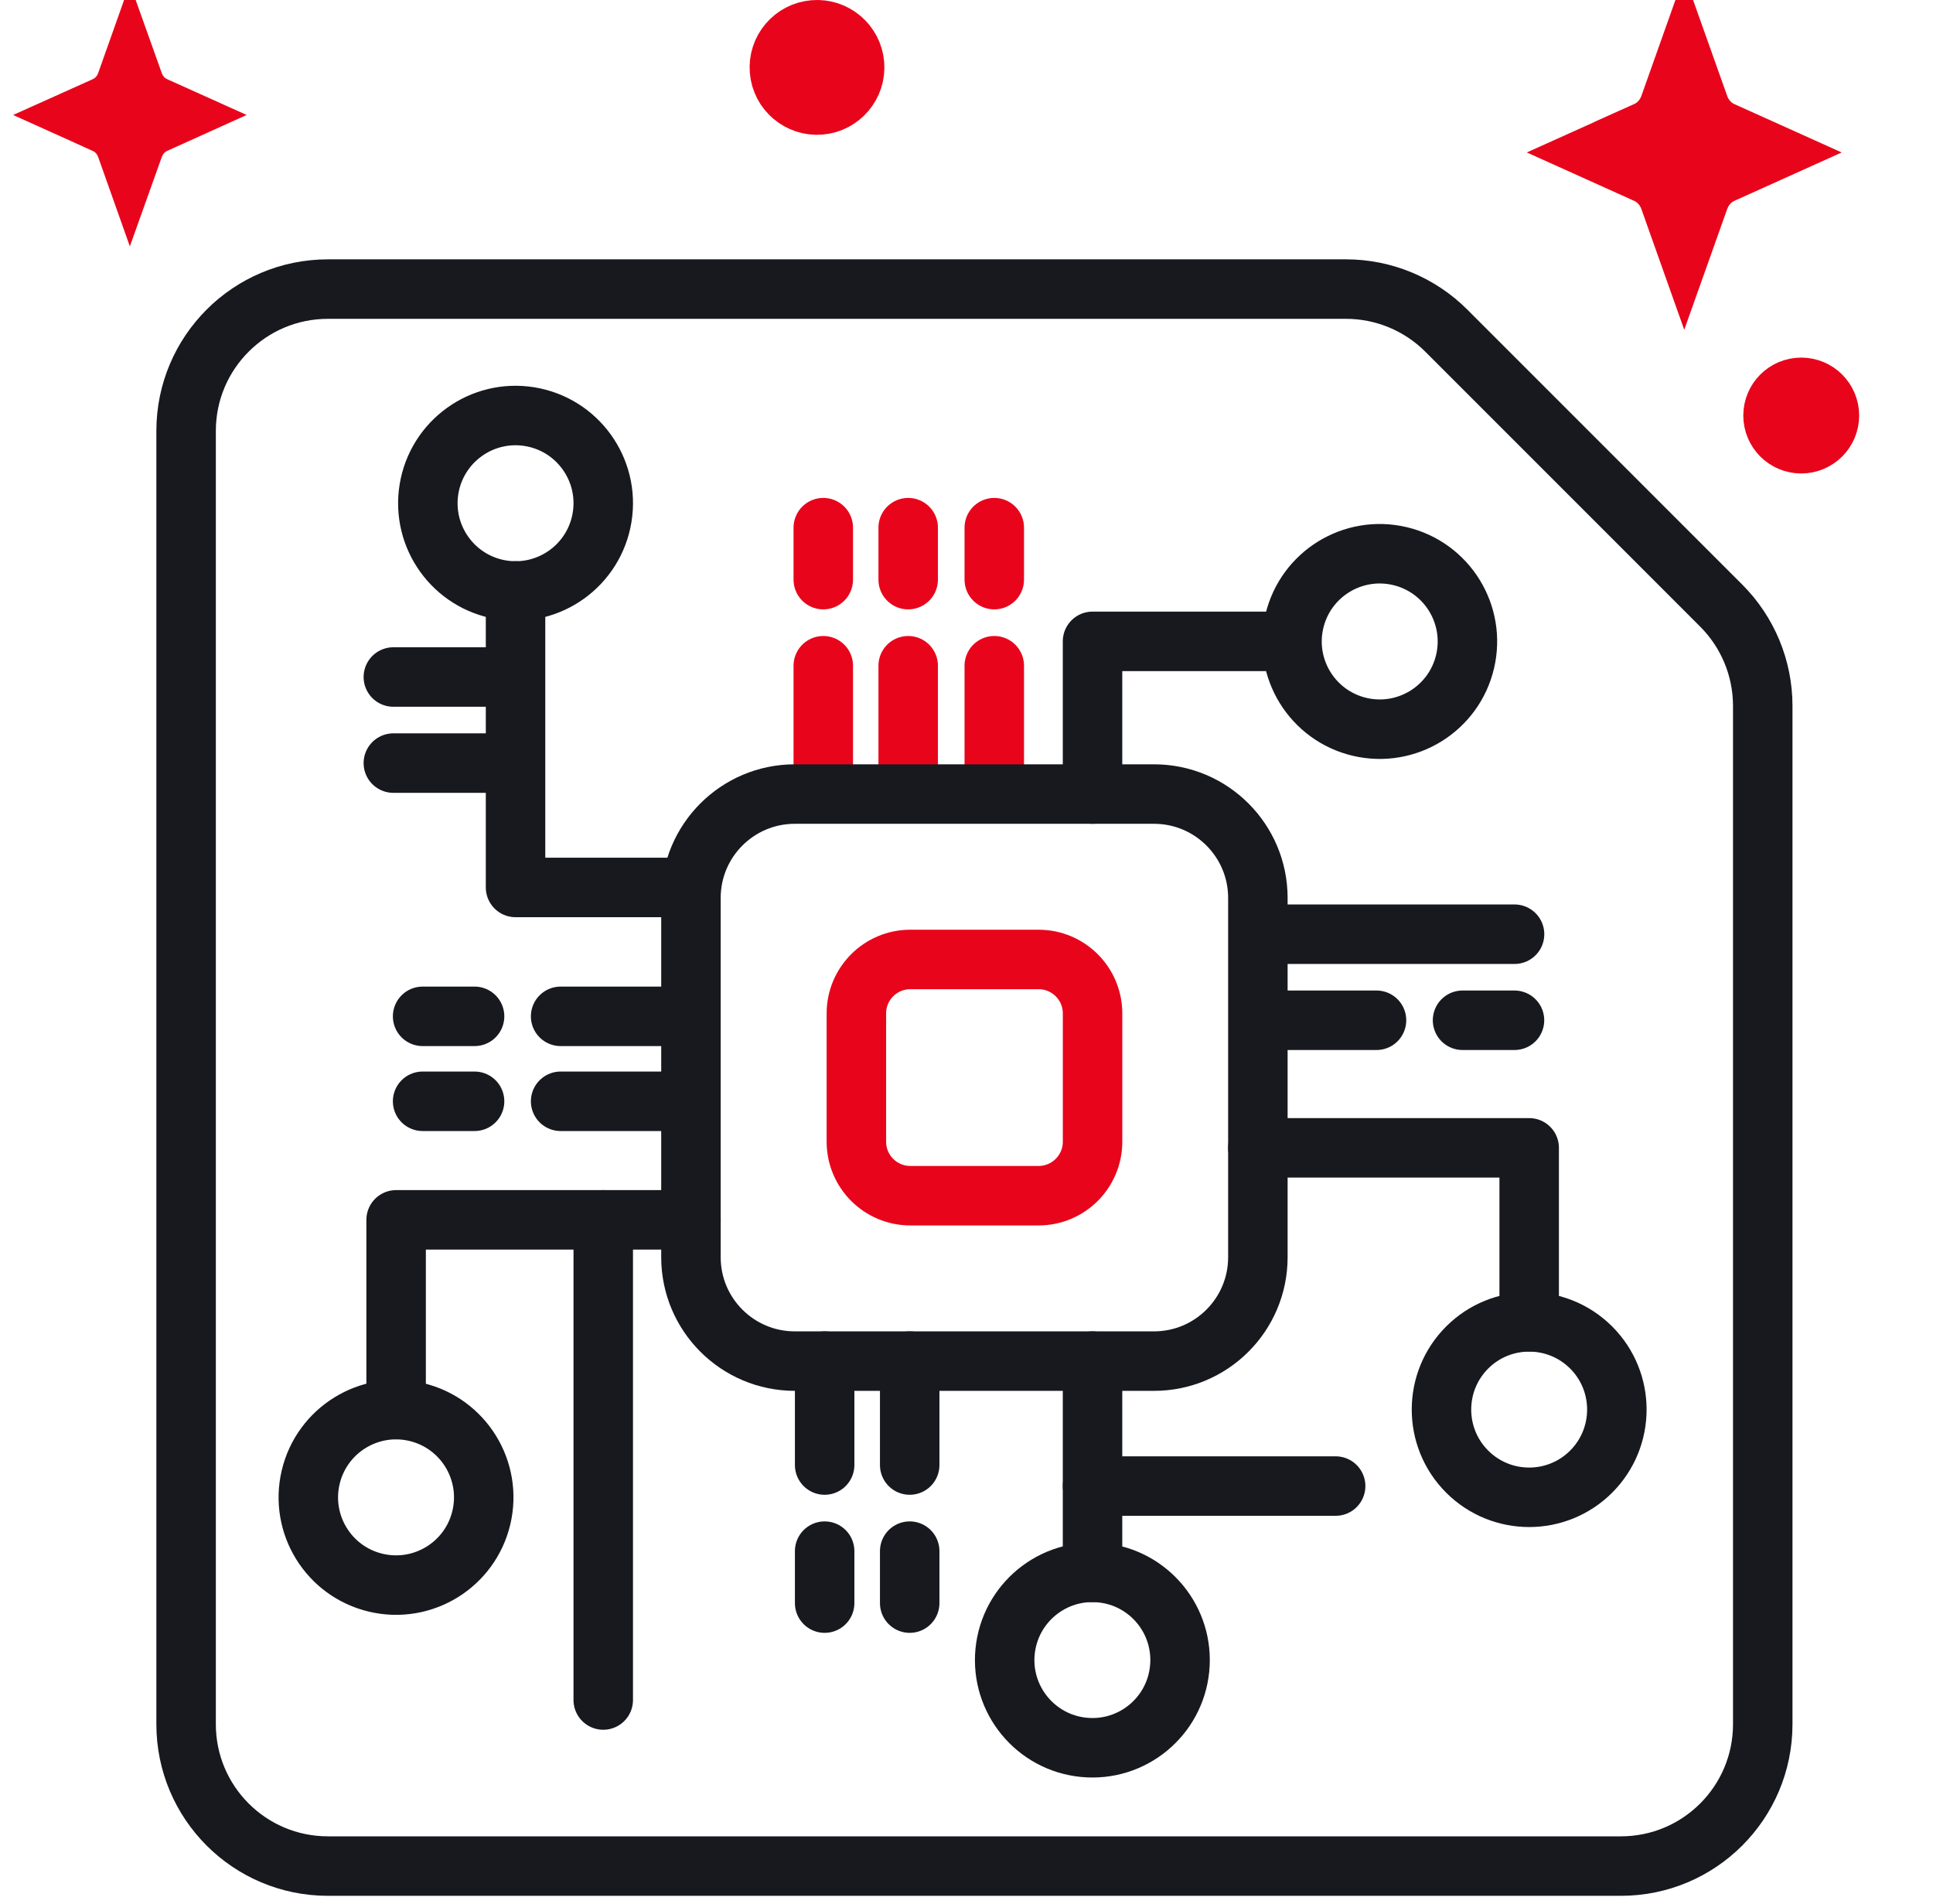
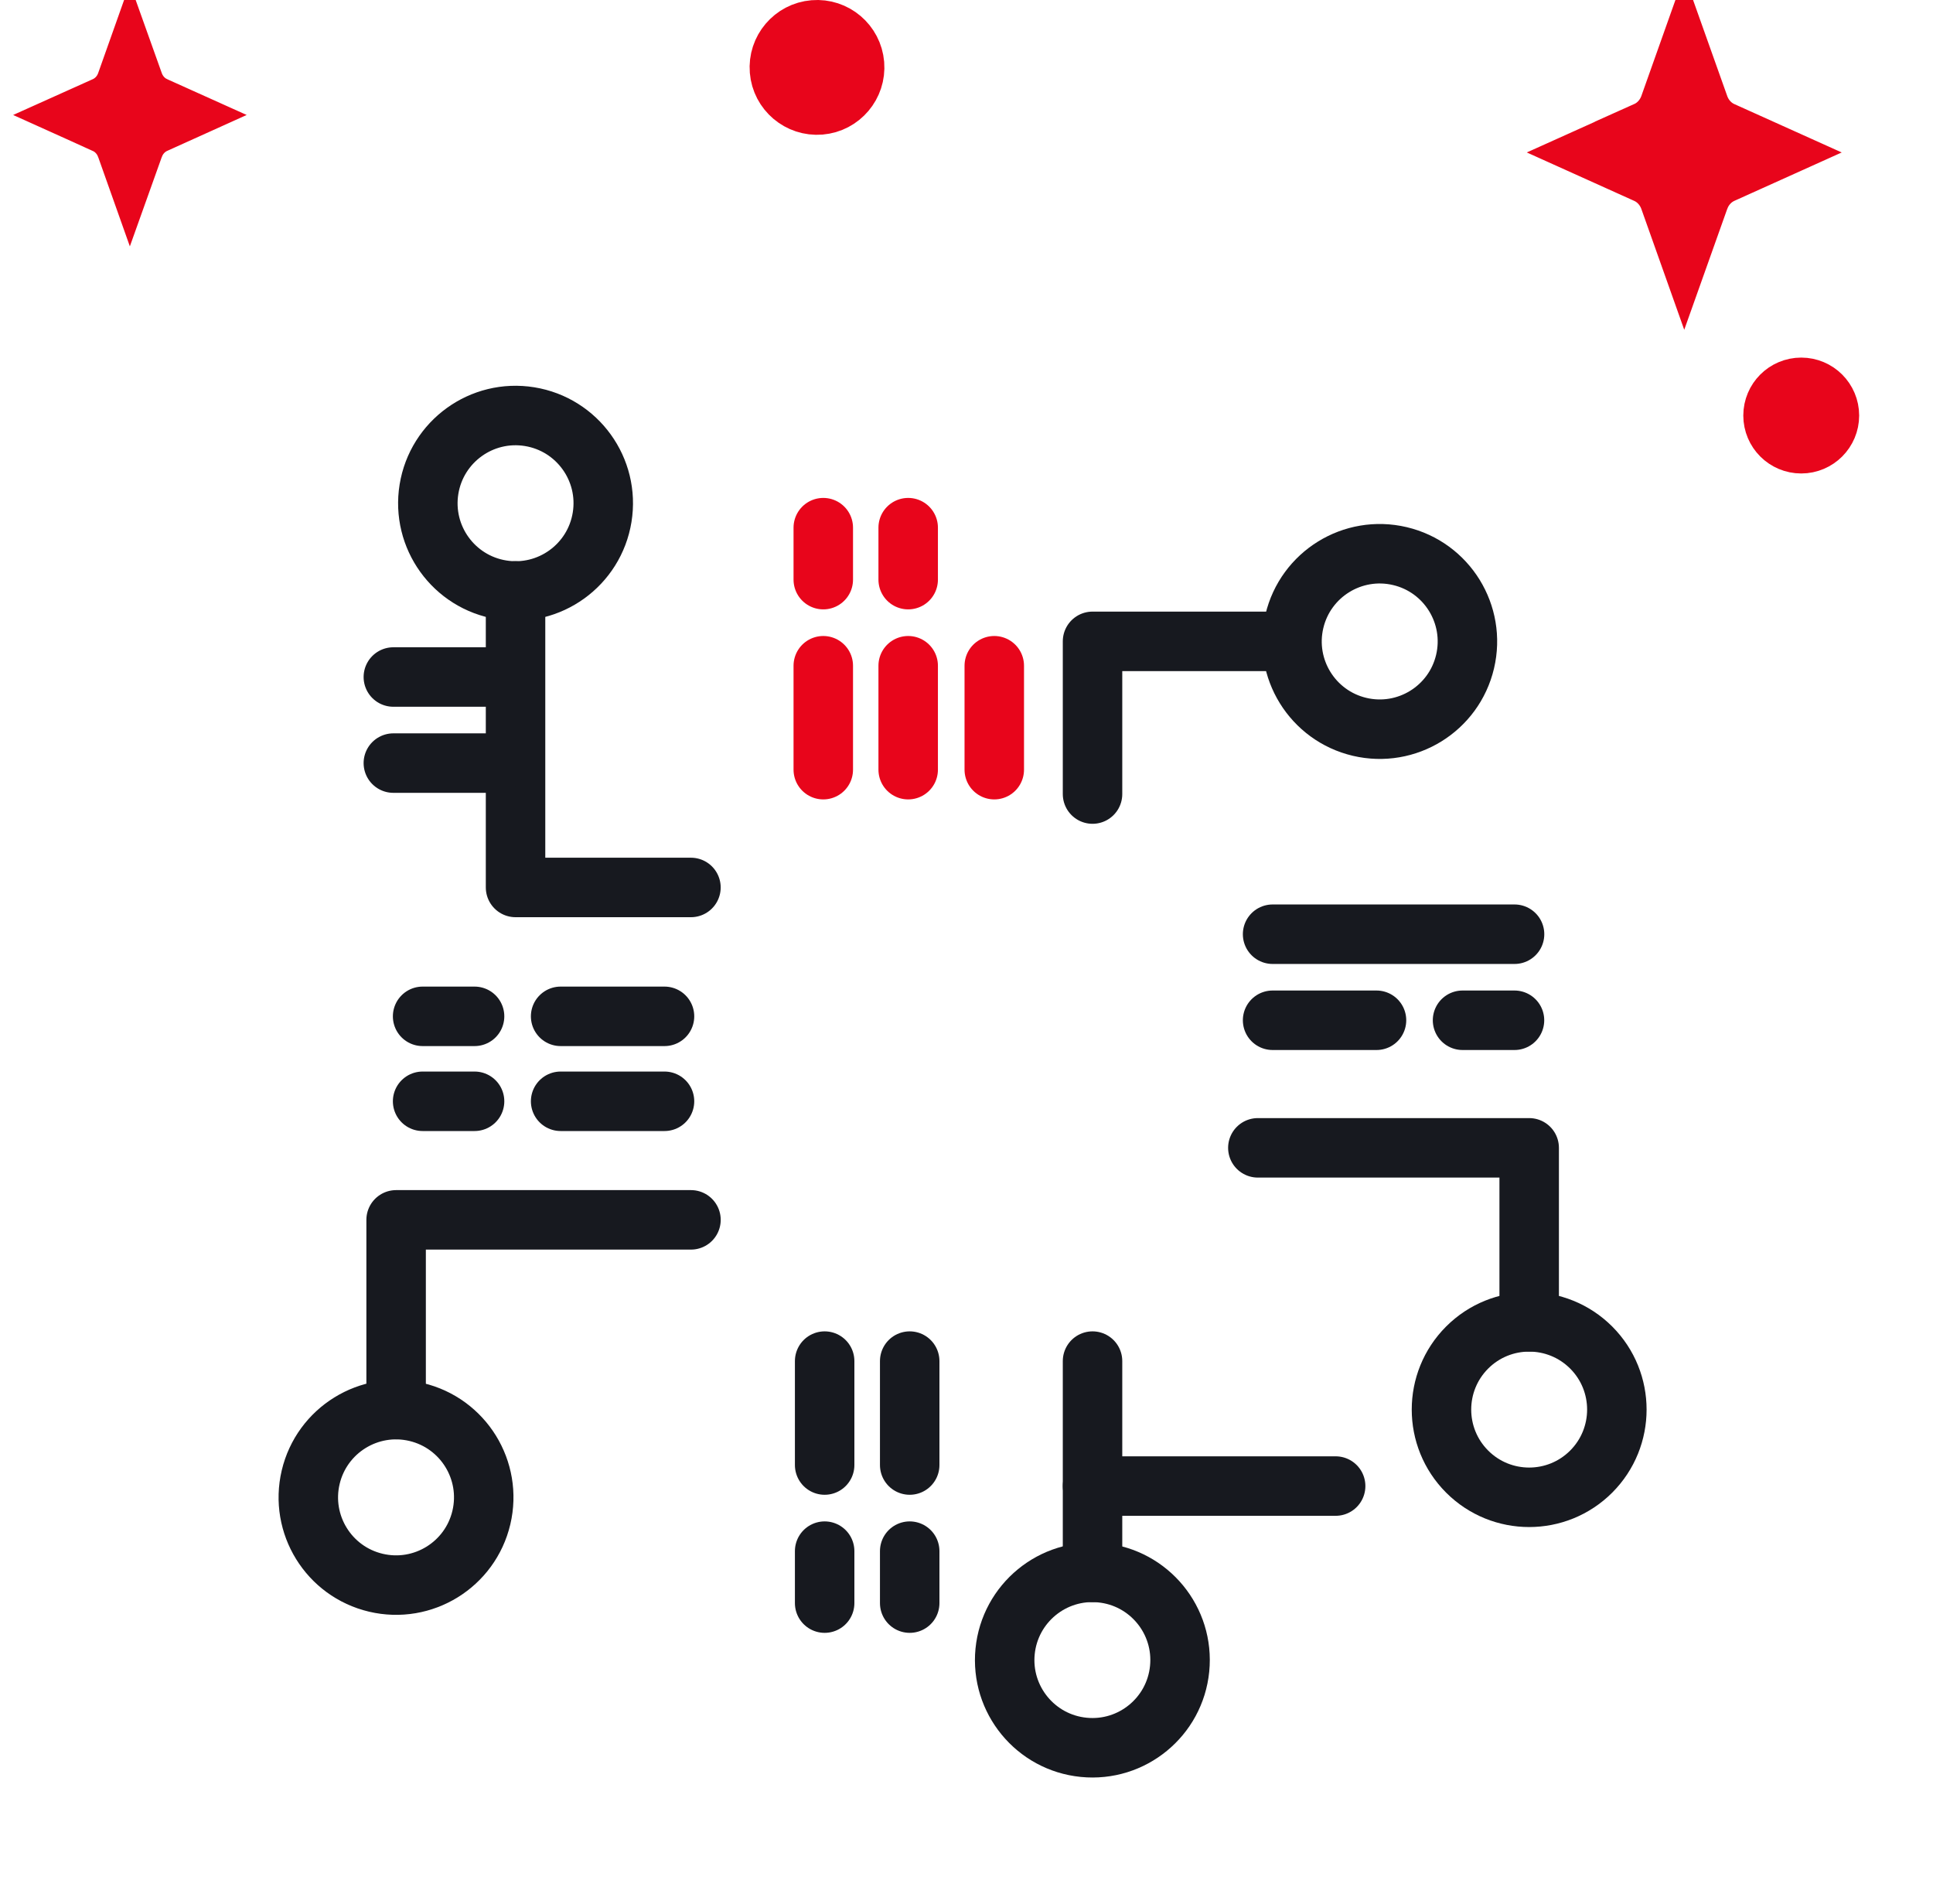
<svg xmlns="http://www.w3.org/2000/svg" width="65" height="64" viewBox="0 0 65 64" fill="none">
  <g clip-path="url(#clip0_3331_137472)">
-     <path d="M48.634 11.116L57.878 20.36C58.773 21.255 59.275 22.468 59.275 23.732V57.968C59.275 60.602 57.14 62.737 54.506 62.737H11.027C8.393 62.737 6.258 60.602 6.258 57.968V14.488C6.258 11.854 8.393 9.719 11.027 9.719H45.262C46.527 9.719 47.74 10.222 48.634 11.116Z" stroke="#17191F" stroke-width="2" stroke-miterlimit="10" stroke-linecap="round" stroke-linejoin="round" />
    <path d="M20.247 17.391C20.508 15.784 19.416 14.269 17.809 14.008C16.201 13.747 14.687 14.839 14.425 16.447C14.165 18.054 15.256 19.569 16.864 19.83C18.471 20.091 19.986 18.999 20.247 17.391Z" stroke="#17191F" stroke-width="2" stroke-miterlimit="10" stroke-linecap="round" stroke-linejoin="round" />
    <path d="M16.187 51.019C16.561 49.434 15.58 47.846 13.995 47.471C12.41 47.097 10.822 48.079 10.447 49.664C10.073 51.249 11.054 52.837 12.639 53.211C14.225 53.586 15.813 52.604 16.187 51.019Z" stroke="#17191F" stroke-width="2" stroke-miterlimit="10" stroke-linecap="round" stroke-linejoin="round" />
    <path d="M39.667 56.102C39.828 54.481 38.644 53.037 37.023 52.877C35.403 52.716 33.959 53.9 33.798 55.521C33.638 57.141 34.822 58.585 36.442 58.745C38.063 58.906 39.507 57.722 39.667 56.102Z" stroke="#17191F" stroke-width="2" stroke-miterlimit="10" stroke-linecap="round" stroke-linejoin="round" />
    <path d="M53.506 49.475C54.657 48.323 54.657 46.456 53.506 45.304C52.354 44.153 50.487 44.153 49.335 45.304C48.184 46.456 48.184 48.323 49.335 49.475C50.487 50.627 52.354 50.627 53.506 49.475Z" stroke="#17191F" stroke-width="2" stroke-miterlimit="10" stroke-linecap="round" stroke-linejoin="round" />
    <path d="M49.265 22.244C49.639 20.659 48.658 19.07 47.073 18.696C45.488 18.322 43.9 19.303 43.525 20.888C43.151 22.473 44.133 24.062 45.718 24.436C47.303 24.81 48.891 23.829 49.265 22.244Z" stroke="#17191F" stroke-width="2" stroke-miterlimit="10" stroke-linecap="round" stroke-linejoin="round" />
    <path d="M17.336 19.868V29.836H23.234" stroke="#17191F" stroke-width="2" stroke-miterlimit="10" stroke-linecap="round" stroke-linejoin="round" />
    <path d="M23.235 41.011H13.32V47.389" stroke="#17191F" stroke-width="2" stroke-miterlimit="10" stroke-linecap="round" stroke-linejoin="round" />
    <path d="M36.738 52.863V45.76" stroke="#17191F" stroke-width="2" stroke-miterlimit="10" stroke-linecap="round" stroke-linejoin="round" />
    <path d="M51.421 44.44V38.59H42.297" stroke="#17191F" stroke-width="2" stroke-miterlimit="10" stroke-linecap="round" stroke-linejoin="round" />
    <path d="M36.738 26.696V21.562H43.085" stroke="#17191F" stroke-width="2" stroke-miterlimit="10" stroke-linecap="round" stroke-linejoin="round" />
    <path d="M16.72 22.761H13.227" stroke="#17191F" stroke-width="2" stroke-miterlimit="10" stroke-linecap="round" stroke-linejoin="round" />
    <path d="M16.72 25.655H13.227" stroke="#17191F" stroke-width="2" stroke-miterlimit="10" stroke-linecap="round" stroke-linejoin="round" />
    <path d="M33.434 25.876V22.382" stroke="#E8051B" stroke-width="2" stroke-miterlimit="10" stroke-linecap="round" stroke-linejoin="round" />
    <path d="M30.539 25.876V22.382" stroke="#E8051B" stroke-width="2" stroke-miterlimit="10" stroke-linecap="round" stroke-linejoin="round" />
    <path d="M27.684 25.876V22.382" stroke="#E8051B" stroke-width="2" stroke-miterlimit="10" stroke-linecap="round" stroke-linejoin="round" />
-     <path d="M33.434 19.487V17.74" stroke="#E8051B" stroke-width="2" stroke-miterlimit="10" stroke-linecap="round" stroke-linejoin="round" />
    <path d="M30.539 19.487V17.74" stroke="#E8051B" stroke-width="2" stroke-miterlimit="10" stroke-linecap="round" stroke-linejoin="round" />
    <path d="M27.684 19.487V17.74" stroke="#E8051B" stroke-width="2" stroke-miterlimit="10" stroke-linecap="round" stroke-linejoin="round" />
    <path d="M42.793 34.301H46.287" stroke="#17191F" stroke-width="2" stroke-miterlimit="10" stroke-linecap="round" stroke-linejoin="round" />
    <path d="M42.793 31.408H50.929" stroke="#17191F" stroke-width="2" stroke-miterlimit="10" stroke-linecap="round" stroke-linejoin="round" />
    <path d="M49.18 34.301H50.927" stroke="#17191F" stroke-width="2" stroke-miterlimit="10" stroke-linecap="round" stroke-linejoin="round" />
    <path d="M27.73 45.76V49.254" stroke="#17191F" stroke-width="2" stroke-miterlimit="10" stroke-linecap="round" stroke-linejoin="round" />
    <path d="M30.59 45.76V49.254" stroke="#17191F" stroke-width="2" stroke-miterlimit="10" stroke-linecap="round" stroke-linejoin="round" />
    <path d="M27.73 52.149V53.896" stroke="#17191F" stroke-width="2" stroke-miterlimit="10" stroke-linecap="round" stroke-linejoin="round" />
    <path d="M30.59 52.149V53.896" stroke="#17191F" stroke-width="2" stroke-miterlimit="10" stroke-linecap="round" stroke-linejoin="round" />
    <path d="M22.345 34.169H18.852" stroke="#17191F" stroke-width="2" stroke-miterlimit="10" stroke-linecap="round" stroke-linejoin="round" />
    <path d="M22.345 37.025H18.852" stroke="#17191F" stroke-width="2" stroke-miterlimit="10" stroke-linecap="round" stroke-linejoin="round" />
    <path d="M15.958 34.169H14.211" stroke="#17191F" stroke-width="2" stroke-miterlimit="10" stroke-linecap="round" stroke-linejoin="round" />
    <path d="M15.958 37.025H14.211" stroke="#17191F" stroke-width="2" stroke-miterlimit="10" stroke-linecap="round" stroke-linejoin="round" />
-     <path d="M20.285 41.011V57.154" stroke="#17191F" stroke-width="2" stroke-miterlimit="10" stroke-linecap="round" stroke-linejoin="round" />
    <path d="M36.738 49.961H44.913" stroke="#17191F" stroke-width="2" stroke-miterlimit="10" stroke-linecap="round" stroke-linejoin="round" />
-     <path d="M38.805 45.76H26.727C24.798 45.76 23.234 44.196 23.234 42.267V30.189C23.234 28.26 24.798 26.696 26.727 26.696H38.805C40.735 26.696 42.298 28.26 42.298 30.189V42.267C42.298 44.196 40.734 45.76 38.805 45.76Z" stroke="#17191F" stroke-width="2" stroke-miterlimit="10" stroke-linecap="round" stroke-linejoin="round" />
-     <path d="M34.924 40.199H30.611C29.609 40.199 28.797 39.386 28.797 38.384V34.071C28.797 33.069 29.609 32.257 30.611 32.257H34.924C35.926 32.257 36.739 33.069 36.739 34.071V38.384C36.739 39.386 35.926 40.199 34.924 40.199Z" stroke="#E8051B" stroke-width="2" stroke-miterlimit="10" stroke-linecap="round" stroke-linejoin="round" />
    <path d="M57.138 3.562V3.563C57.264 3.919 57.53 4.241 57.913 4.413L59.496 5.126L57.914 5.839C57.578 5.99 57.333 6.256 57.192 6.559L57.138 6.69L56.636 8.101L56.135 6.69V6.689C56.008 6.334 55.743 6.012 55.36 5.84L53.776 5.126L55.36 4.413L55.359 4.412C55.743 4.24 56.008 3.918 56.135 3.562L56.636 2.151L57.138 3.562Z" fill="#E8051B" stroke="#E8051B" stroke-width="2" />
    <path d="M4.499 2.795C4.6 3.078 4.798 3.34 5.083 3.508L5.211 3.574L5.862 3.867L5.211 4.161C4.9 4.301 4.677 4.546 4.549 4.821L4.499 4.941L4.37 5.302L4.242 4.941L4.192 4.821C4.064 4.546 3.84 4.302 3.53 4.162V4.161L2.878 3.867L3.53 3.574C3.884 3.415 4.127 3.119 4.242 2.795L4.37 2.434L4.499 2.795Z" fill="#E8051B" stroke="#E8051B" stroke-width="2" />
    <path d="M27.369 1.004C28.066 0.946 28.677 1.465 28.735 2.162C28.792 2.858 28.274 3.47 27.578 3.528C26.881 3.585 26.269 3.067 26.211 2.371C26.153 1.674 26.672 1.062 27.369 1.004Z" fill="#E8051B" stroke="#E8051B" stroke-width="2" />
    <circle cx="60.569" cy="13.97" r="0.948" fill="#E8051B" stroke="#E8051B" stroke-width="2" stroke-miterlimit="10" stroke-linecap="round" />
  </g>
  <defs>
    <clipPath id="clip0_3331_137472">
      <rect width="64" height="64" fill="white" transform="translate(0.332)" />
    </clipPath>
  </defs>
</svg>